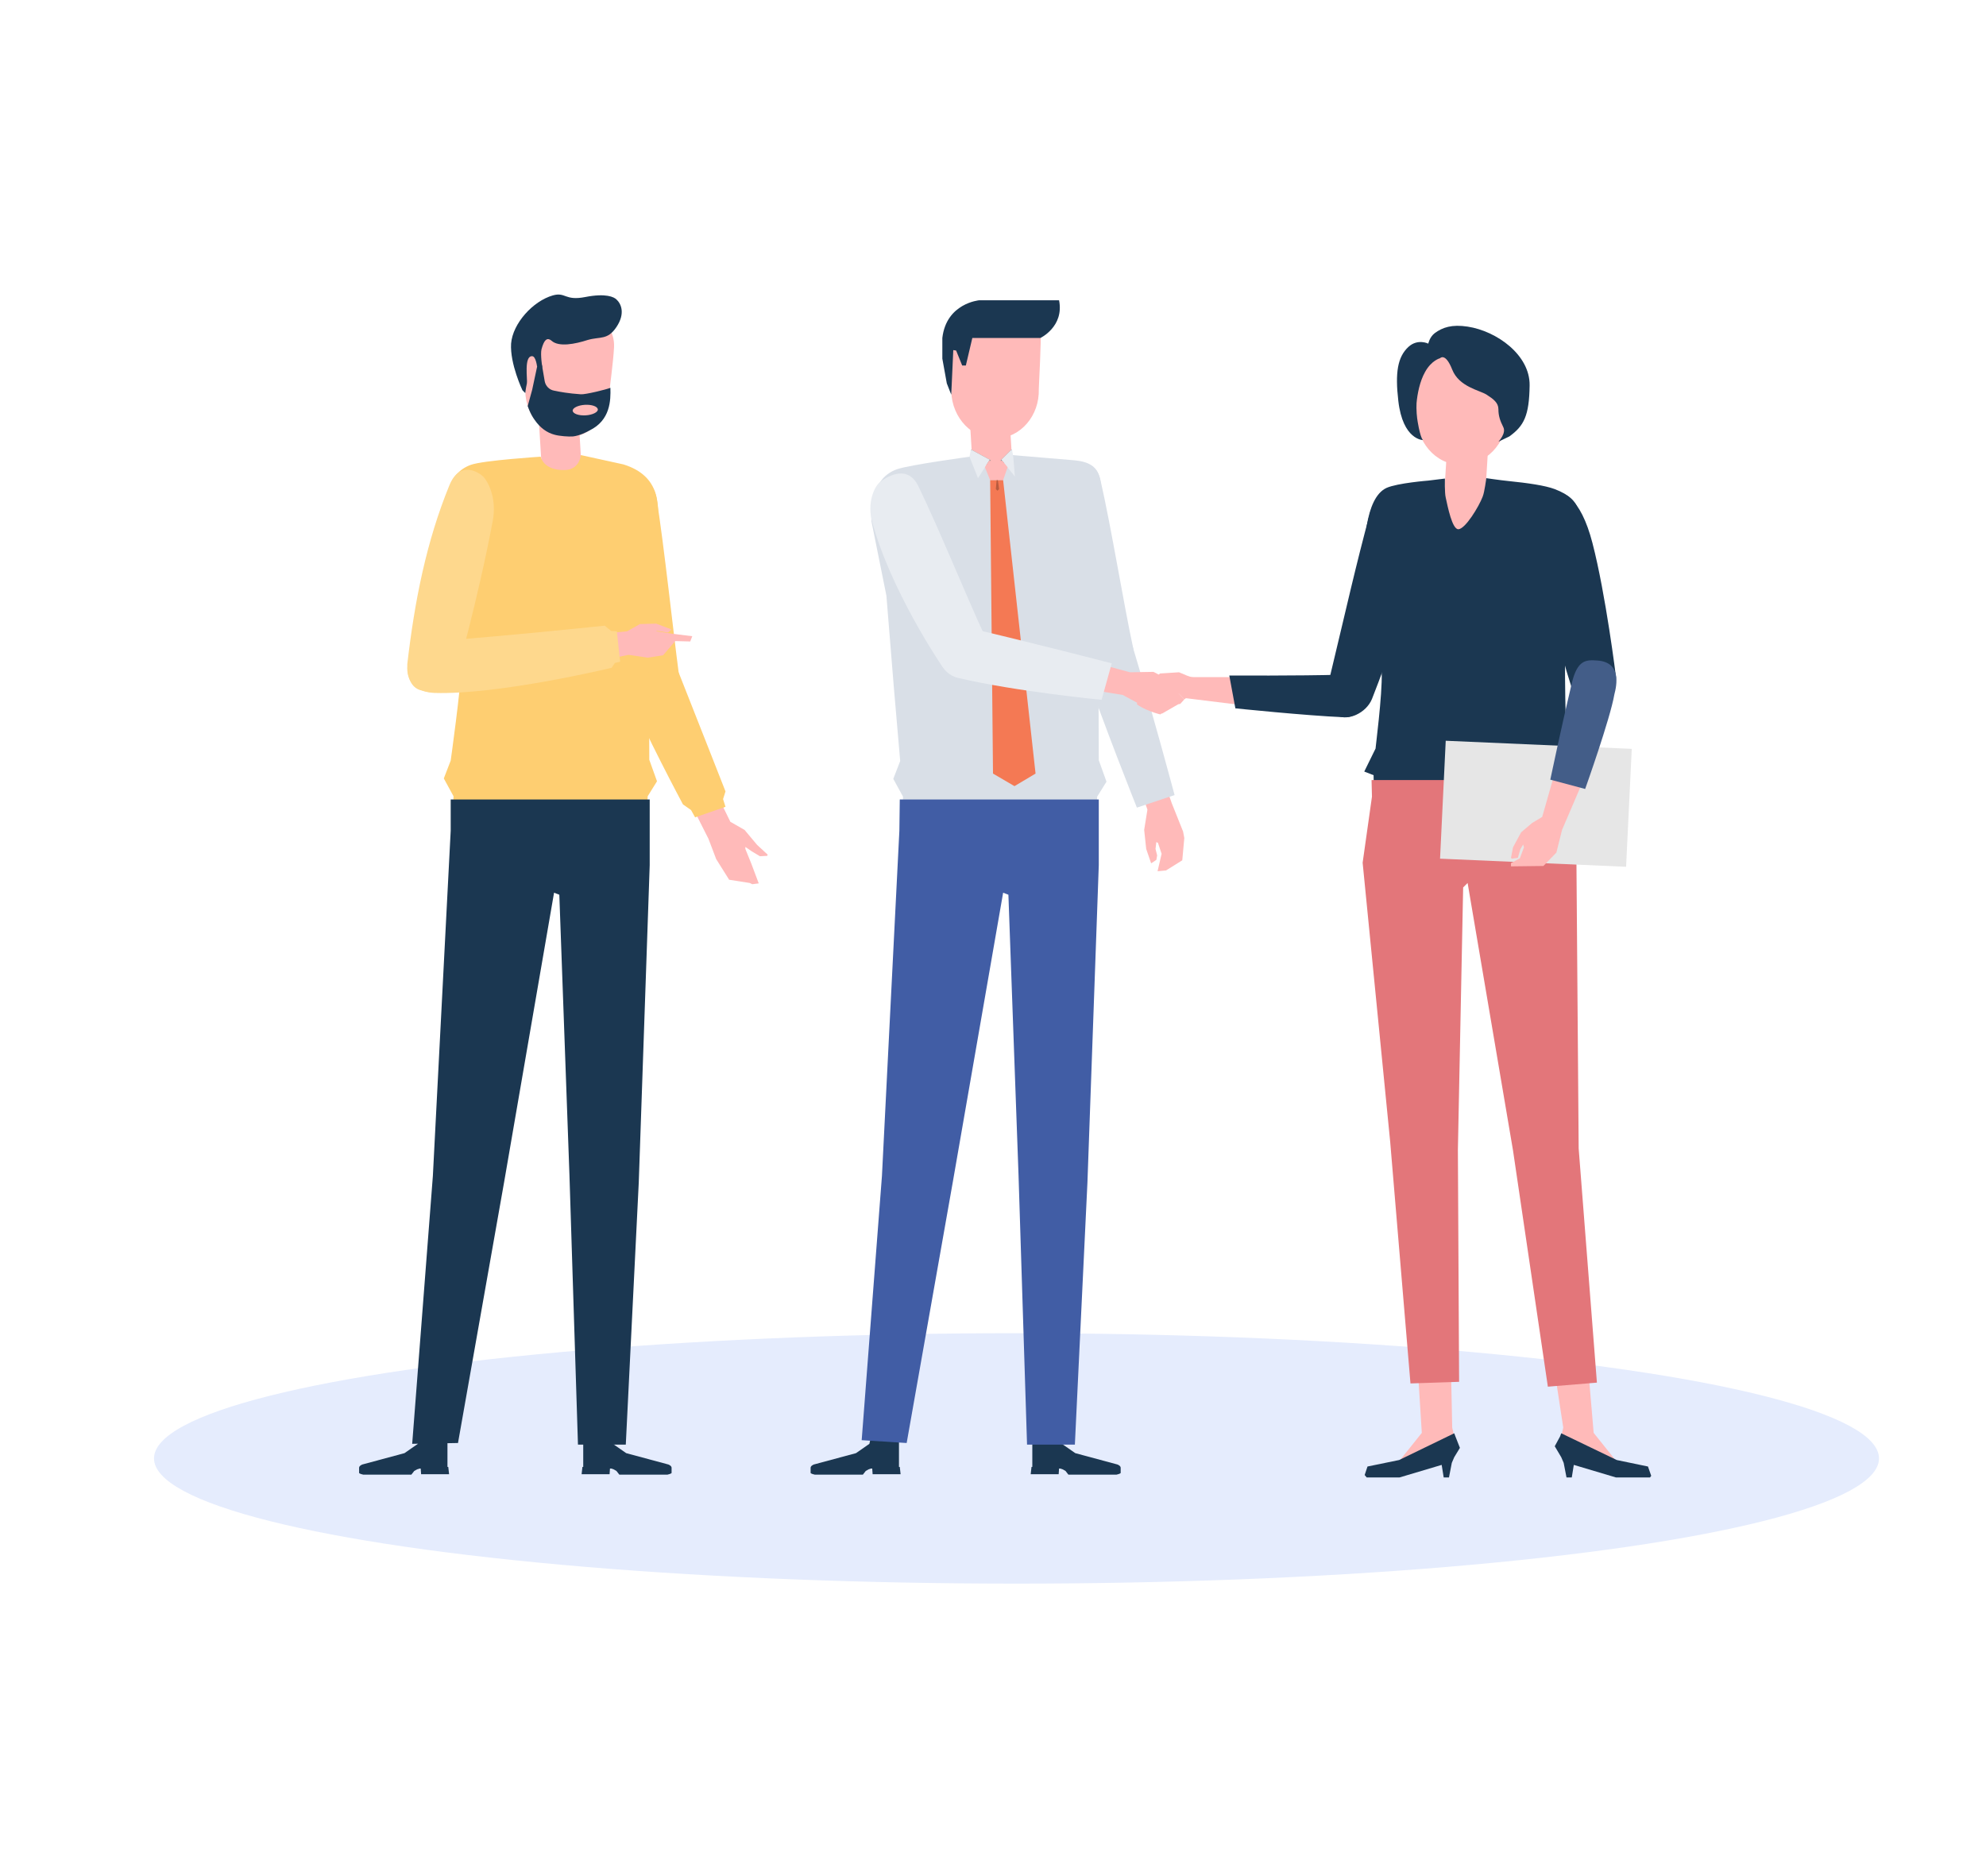
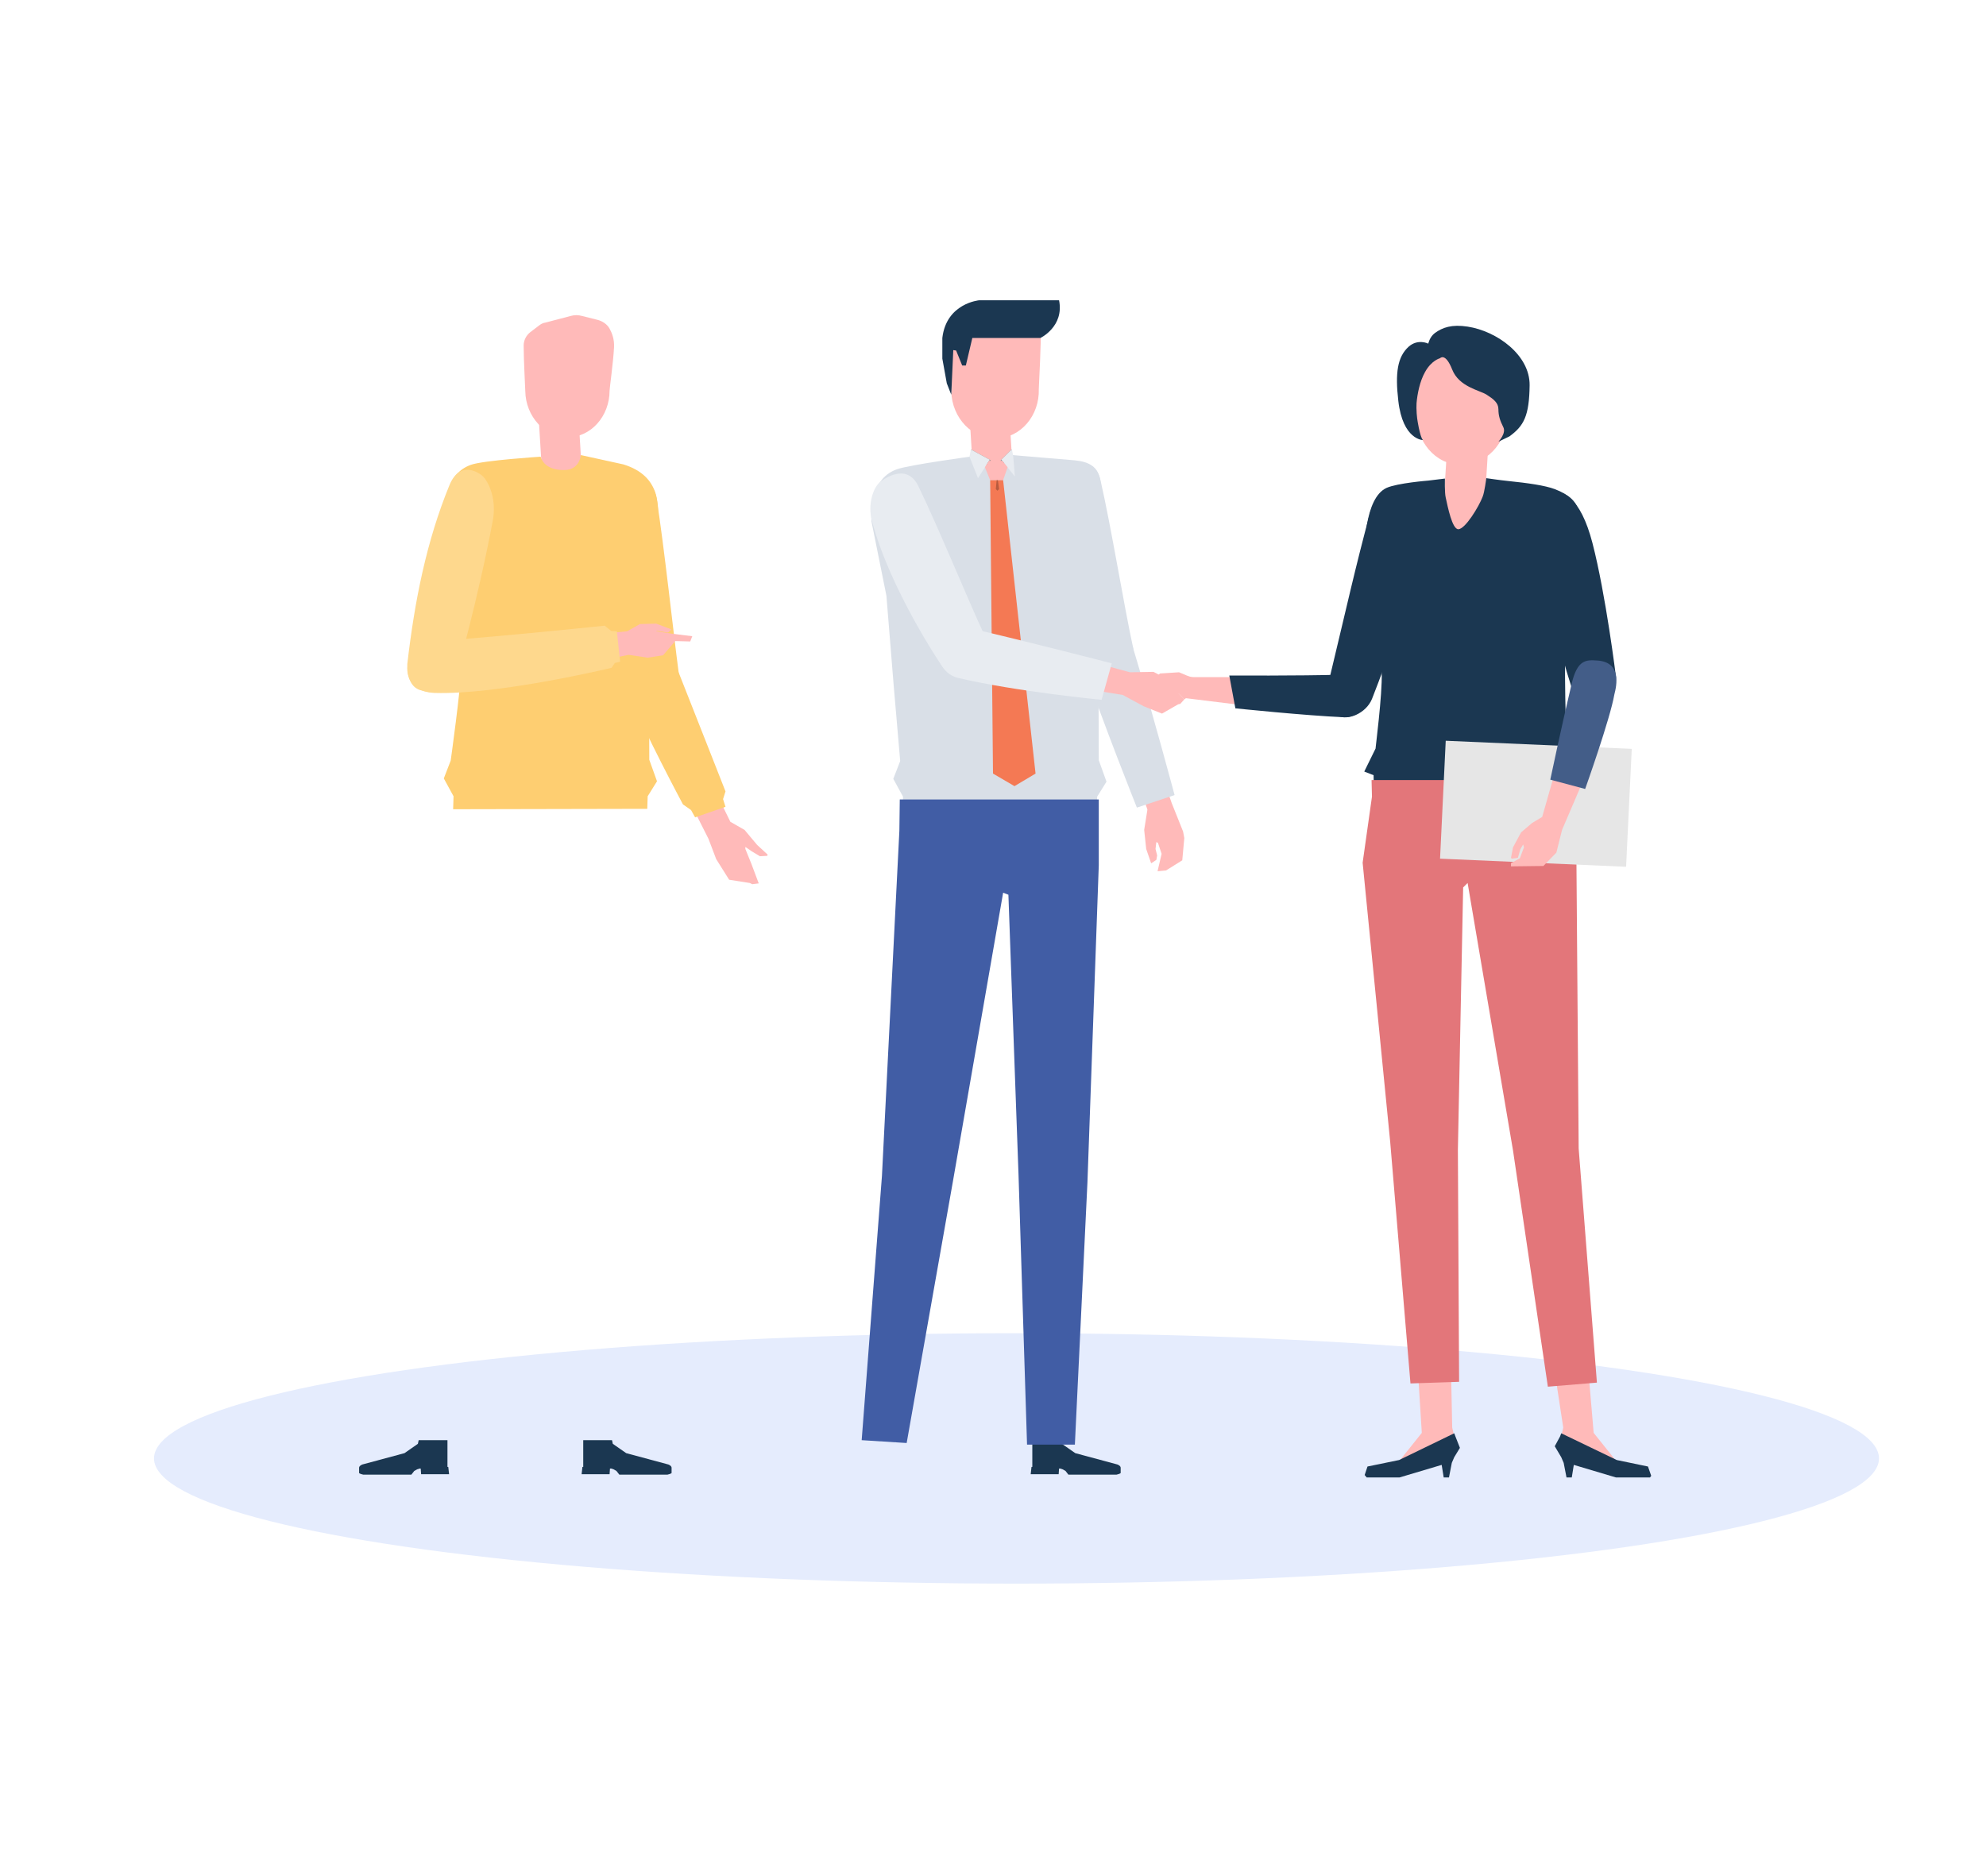
<svg xmlns="http://www.w3.org/2000/svg" version="1.2" baseProfile="tiny" id="Calque_1" x="0px" y="0px" viewBox="0 0 490 463" overflow="visible" xml:space="preserve">
  <ellipse fill="#E5ECFD" cx="250.8" cy="359.9" rx="212.8" ry="30.9" />
  <g>
    <g>
      <path fill="#D9DFE7" d="M279.6,160c-2.4-11.1-5.4-29.8-8.1-41.6c-1.5-6.4-8.1-3.3-8.9-2.9c-1.8,0.9-4.9,4.7-4.3,9.2    c2.4,17.3,8.5,37.7,8.5,37.7c1.6,3.7,6.9,2.4,9.1,1.7C279.9,162.8,279.6,160,279.6,160z" />
      <polygon fill="#FFBAB9" points="282.3,204.8 282.8,209.5 284,213 284.1,213 285.3,212.2 285.5,211.1 285.1,209.5 285.3,207.8     285.7,208 286.6,210.7 285.6,215 287.7,214.8 291.7,212.3 292.2,206.8 291.9,205.2 289.1,198.2 287.1,192.5 281.2,194.2     283.1,199.8   " />
      <path fill="#D9DFE7" d="M267,163.3c5.1,15,13.5,36,13.5,36l9.3-3.1c0,0-5.5-20.6-10.3-36.5c-1.2-3.9-6.2-4.6-8.9-3.5    C268.6,157.1,266,160.4,267,163.3z" />
      <g>
        <g>
          <polygon fill="#FFBAB9" points="239.2,102.3 249,101.8 249.9,116.6 240.1,117.1     " />
        </g>
      </g>
      <g>
        <g>
          <g id="XMLID_41_">
            <path id="XMLID_46_" fill="#FFBAB9" d="M256.3,96c0.2,6.6-4.5,12-10.4,12.2c-6,0.2-11-5-11.2-11.6c0-0.9-0.9-12.9-0.8-13.8       l22.8-0.6C257,83.1,256.3,95.1,256.3,96z" />
            <path id="XMLID_44_" fill="#1B3751" d="M232.5,83.4c1-8.6,9.1-9.3,9.1-9.3l19.7,0c1.3,6.5-4.6,9.3-4.6,9.3l-16.8,0l-1.6,6.8       l-0.9,0l-1.5-3.7l-0.7-0.1l-0.5,11l-1.1-2.8l-1.1-6.1L232.5,83.4z" />
          </g>
        </g>
      </g>
      <g>
        <path fill="#D9DFE7" d="M249.7,112.3l15.5,1.3c7.3,0.7,6.3,5.3,6.6,10.8l-0.8,35.3l0.1,27.9l1.9,5.3l-2.3,3.7l-0.1,3.1l-47.9,0.1     l0.1-3.2l-2.4-4.4l1.7-4.4l-1.6-18.6l-1.8-22.2l-3.7-18.4c-0.2-4,0.4-10.7,6.3-12.8c3.1-1.1,18.7-3.2,18.7-3.2l5.9,3.3     L249.7,112.3z" />
      </g>
      <g>
        <g>
          <g>
            <path fill="#1B3751" d="M261.6,362.4h-0.3l-0.1,1.4h-6.9l0.2-1.8l0.2,0l0,0l0-6.6h7.1l0.2,0.9l3.3,2.3l10.4,2.8       c0,0,0.8,0.3,0.8,0.8l0,0.8l0,0.5c0,0-0.1,0.2-1,0.4h-11.9l-0.7-0.9l-0.7-0.4L261.6,362.4z" />
          </g>
          <g>
-             <path fill="#1B3751" d="M214.9,362.4h0.3l0.1,1.4h6.9l-0.2-1.8l-0.2,0l0,0l0-6.6h-7.1l-0.2,0.9l-3.3,2.3l-10.4,2.8       c0,0-0.8,0.3-0.8,0.8l0,0.8l0,0.5c0,0,0.1,0.2,1,0.4h11.9l0.7-0.9l0.7-0.4L214.9,362.4z" />
-           </g>
+             </g>
        </g>
        <polygon fill="#415DA5" points="217.6,290.2 212.6,355.4 223.7,356.1 235.1,291.6 247.5,220.3 248.8,220.8 251.3,290      253.4,356.5 265.2,356.5 268.3,291.8 271.1,213.5 271.1,205.4 271.1,197.3 222,197.3 221.9,205    " />
      </g>
      <g>
        <g>
          <polygon fill="#808080" points="239.6,112.7 239.5,111.1 239.7,111 244.3,113.5 245.6,116     " />
          <polygon fill="#E8ECF1" points="244.3,113.5 244.1,113.6 241.3,118 239.2,112.7 239.5,111.1 239.7,111     " />
          <polygon fill="#808080" points="249.6,112.7 249.7,111 249.5,111 247,113.5 245.6,116     " />
          <polygon fill="#E8ECF1" points="247,113.5 247.2,113.6 250.4,117.6 250,112.7 249.7,111 249.5,111     " />
        </g>
        <g>
          <polygon fill="#FFBAB9" points="247.5,118.5 244.3,118.5 243,115.3 244,113.7 247.3,113.7 248.6,115.3     " />
          <polygon fill="#F47954" points="244.3,118.5 245,190.9 250.3,194 255.5,190.9 247.5,118.5     " />
          <polygon fill="#B75B3F" points="245.9,118.5 245.7,120.7 246.1,121.1 246.5,120.7 246.2,118.5     " />
        </g>
      </g>
      <g>
        <polygon fill="#FFBAB9" points="289,168.9 290.8,171.1 292.2,172.6 291.2,173.7 290.7,173.8 286.7,176.1 282.2,174.3 277,171.5      264.8,169.5 265.8,162.4 278.8,165.9 284.6,165.8 286.9,167    " />
        <g>
          <path fill="#E8ECF1" d="M217.2,118.9c0.8-0.6,6.5-4.9,9.4,1.1c5.3,11,11.6,26.6,16.4,37c2.1,4.5,2.2,6.9-0.9,9.1l-0.5,0.3      c-3.2,2.1-7.2,0.9-9.5-2.5c0,0-12.4-18.3-16.9-35.1C213.9,124.3,215.6,120.1,217.2,118.9z" />
          <path fill="#E8ECF1" d="M238.8,154.9c15.9,3.7,35.5,8.8,35.5,8.8l-2.5,9c0,0-20.9-2-35.4-5.4c-4.2-1-5.7-5.7-4.8-8.3      C232.4,156.9,235.6,154.1,238.8,154.9z" />
        </g>
      </g>
    </g>
    <g>
      <g>
        <g>
          <polygon fill="#FFBAB9" points="391.9,338.3 393.2,353.6 398.8,360.6 404.9,362.2 404.9,363.9 399.2,364 390,361.5 385.8,360       384,356.8 385.2,354.5 385.7,352.3 383.6,338.6     " />
        </g>
        <polygon fill="#1B3751" points="407.1,364.6 407.4,364.2 406.6,361.9 398.9,360.3 385.2,353.7 384.9,354.5 383.6,356.9      385.2,359.6 385.8,361 386.5,364.6 387.8,364.6 388.3,361.5 398.7,364.6    " />
      </g>
      <g>
        <g>
          <polygon fill="#FFBAB9" points="349.8,337.7 350.8,353.6 345.2,360.6 339.1,362.2 339.1,363.9 344.8,364 354,361.5 358.2,360       359.8,357.3 358.8,354.5 358.3,352.3 358,337.7     " />
        </g>
        <polygon fill="#1B3751" points="337.2,364.6 336.7,364 337.4,361.9 345.2,360.3 358.8,353.7 359.1,354.5 360.2,357.3      358.8,359.6 358.2,361 357.5,364.6 356.2,364.6 355.7,361.5 345.3,364.6    " />
      </g>
      <g>
        <g>
          <g>
            <polygon fill="#FFBAB9" points="367.2,109.9 357.1,109.4 355.7,132.2 365.8,132.7      " />
          </g>
        </g>
        <g>
          <g>
            <g id="XMLID_48_">
              <path id="XMLID_55_" fill="#FFBAB9" d="M349.5,102.1c-0.2,6.8,4.6,12.5,10.8,12.6c6.2,0.2,11.4-5.2,11.6-12        c0-0.6,0.4-5.4,0.6-9.2c0.2-2.7-2.1-5.1-5-5.2l-13-0.4c-3-0.1-5.5,2.2-5.3,5.1C349.2,96.9,349.5,101.5,349.5,102.1z" />
            </g>
          </g>
        </g>
        <path fill="#1B3751" d="M355.3,88.4c0,0-2.1,0.5-3.7,3.4c-1.3,2.3-1.9,5.4-2.1,7.7c-0.1,1.4,0.1,3.7,0.3,4.7     c0.7,4.1,1.3,4.4,1.3,4.4s-5,0-6.1-9.7c-0.8-6.9-0.2-10.8,2.5-13.3c2.3-2.1,4.9-0.8,4.9-0.8s0.3-1.6,1.6-2.6     c1.9-1.4,4.2-2.2,8.1-1.6c7.2,1.1,15.4,7,15.3,14.5c-0.1,7.5-1.4,10-5,12.6l-2.7,1.3c0,0,2-2.1,1.2-3.6c-0.8-1.6-1.2-2.8-1.2-4.4     s-1.2-2.5-2.9-3.6c-1.7-1.1-6.8-1.9-8.5-6.2C356.6,86.9,355.3,88.4,355.3,88.4z" />
      </g>
      <g>
        <g>
-           <path fill="#FFBAB9" d="M287.1,175.6l0-0.5l-4-2l-0.5-0.6l-1-0.2l-1,0.8l-0.1,0.7c0.5,0.4,1.6,1,2.3,1.3c1.6,0.7,3,1.1,3.5,1.2      L287.1,175.6z" />
          <polygon fill="#FFBAB9" points="289.1,169.9 290,170.6 290.8,171.1 292.2,172.6 292.6,172.3 308,174.2 307.6,167.1 294.6,167.1       290.3,166.8 286.5,167.9 286.9,168.2     " />
          <polygon fill="#FFBAB9" points="292.8,166.7 290.9,165.9 286.2,166.2 283.3,168.8 283.3,169.1 284.1,169.5 285.5,169.1       286.9,168.2 289.9,170.5 292.4,172.2 293.9,167.1     " />
        </g>
        <g>
          <g>
            <g>
              <g>
                <path fill="#1B3751" d="M352.7,130.4c-4.9,16.6-10.1,31.7-14.2,42.1c-1.5,3.6-6,5.4-8.5,4.1l-0.6-0.2         c-2.4-2.3-2.4-4.7-1.3-9.3c4.3-17.9,6.3-27.1,10-40.8c1.1-4,5.8-6.6,9.3-5.9C354,121.7,352.7,130.4,352.7,130.4z" />
                <path fill="#1B3751" d="M304.8,174.8l-1.5-8.1c0,0,17.1,0.1,27.6-0.2c4-0.1,6.9,0.6,6.9,4.2l0,0c0,3.6-2.9,6.4-6.2,6.3         C322.1,176.6,304.8,174.8,304.8,174.8z" />
              </g>
            </g>
          </g>
        </g>
      </g>
      <g>
        <path fill="#1B3751" d="M340.9,166c-0.2-6.6-4.2-15.7-4.4-23.9c-0.1-7,0.2-19.2,5.6-21.7c2.7-1.2,10.3-1.8,10.3-1.8l4.1-0.5     c0,0-0.1,3.5,0.2,4.7c0.5,2.3,1.6,7.8,3.1,7.8c1.7,0,5.1-5.6,6-8c0.5-1.2,0.9-4.6,0.9-4.6s3.4,0.5,5.4,0.7     c4.9,0.5,9.1,1.1,11.5,2c7.3,2.8,6.2,6.7,5.9,12.5c0,0-1.8,12.4-2.6,17.5c-0.9,6-0.8,15.5-0.7,21.6c0.1,6,0.3,9.7,0.3,9.7     l1.1,6.5l-1.6,3.2l-0.2,9.8h-46.7l-0.2-10.2l-2.3-0.9l2.8-5.7C339.3,185,341.1,171.4,340.9,166z" />
      </g>
      <g>
        <polygon fill="#E3767A" points="386.4,195.8 386.5,192.5 338.4,192.5 338.5,196.6 336.2,212.9 343,281.8 348,341.4 360,341      359.7,283.8 361,219 362.1,217.9 373.3,283.9 381.9,342.2 394,341.2 389.5,283.4 388.9,206.2    " />
      </g>
      <g>
        <path fill="#1B3751" d="M393.8,173c3.8-0.1,5-4.1,4.9-6c0,0-2.5-20.3-5.8-33c-2.9-11.2-7.6-14.2-11.7-11.9     c-4.7,2.6-2.3,11.9-2.3,11.9c2.8,12.9,5.5,25.3,8.9,35.8C387.8,169.8,390.4,173.1,393.8,173z" />
        <g>
          <polygon fill="#E6E6E6" points="402.6,184.8 401.2,213.9 355.3,211.9 356.7,182.8     " />
          <g>
            <polygon fill="#FFBAB9" points="380.8,213.7 372.8,213.8 372.8,213 375,211.8 376,209.1 375.8,208.4 375.1,209.6 374.5,211.7        373,211.9 372.8,211.7 373.3,209.1 375.3,205.4 378,203.1 380.5,201.6 386.8,179.5 395,182.4 385.4,204.8 384,210.4      " />
            <path fill="#435D88" d="M394.1,163c-2.8-0.2-4.9-0.2-6.3,5.6c-2.5,10.5-5.3,23.8-5.3,23.8l8.6,2.3c0,0,6.2-17.4,7.2-23.3       C398.9,169.1,400.1,163.4,394.1,163z" />
          </g>
        </g>
      </g>
    </g>
    <g>
      <polygon fill="#FFBAB9" points="179.9,217.1 185,217.9 185.6,218.2 187.2,218 185.4,213.2 183.9,209.5 183.9,209 185.5,210.1     187.5,211.3 189.3,211.2 189.4,210.9 186.8,208.5 183.7,204.8 180.2,202.8 175.7,193.6 169.4,196.3 174.8,207 176.7,212   " />
      <g>
        <g>
          <polygon fill="#FFBAB9" points="132.9,103 142.7,102.4 143.6,117.2 133.8,117.7     " />
        </g>
      </g>
      <g>
        <path fill="#FECE71" d="M153.3,119.5c0.9-0.4,7.7-3,8.7,3.5c1.9,12.1,4,32,5.5,43.4c0.7,4.9,0.1,7.3-3.6,8.5l-0.6,0.2     c-3.7,1.2-7.5-1.1-8.4-4.9c0,0-4.7-23.7-6.5-41.7C147.9,123.9,151.5,120.3,153.3,119.5z" />
        <path fill="#FECE71" d="M167.5,166.1c4,10.1,11.5,29.2,11.5,29.2l-0.6,1.9l0.6,1.9l-7.5,2.6l-1-1.8l-2-1.4     c0,0-9.9-18.5-13.3-27.3c-1.5-3.8,1.8-7.7,4.6-8.4C162.1,162.2,166.4,163.2,167.5,166.1z" />
      </g>
      <g>
        <path fill="#FECE71" d="M143.3,112.3l10.5,2.3c9.4,2.9,8.8,10.4,8.4,15.7l-2.1,29.3l0.1,27.9l1.9,5.3l-2.3,3.7l-0.1,3.1     l-47.9,0.1l0.1-3.2l-2.4-4.4l1.7-4.4c0,0,2.5-17.8,2.7-23.8c0.2-5.8-0.7-23-0.7-23l-2.5-13.3c-0.9-4.3-0.4-10.8,5.5-12.9     c3.1-1.1,17.2-2,17.2-2s0.6,3.4,5.9,3.3C143.1,115.9,143.3,112.3,143.3,112.3z" />
      </g>
      <g>
        <g>
          <g>
            <path fill="#1B3751" d="M150.8,362.4h-0.3l-0.1,1.4h-6.9l0.2-1.8l0.2,0l0,0l0-6.6h7.1l0.2,0.9l3.3,2.3l10.4,2.8       c0,0,0.8,0.3,0.8,0.8l0,0.8l0,0.5c0,0-0.1,0.2-1,0.4h-11.9l-0.7-0.9l-0.7-0.4L150.8,362.4z" />
          </g>
          <g>
            <path fill="#1B3751" d="M103.5,362.4h0.3l0.1,1.4h6.9l-0.2-1.8l-0.2,0l0,0l0-6.6h-7.1l-0.2,0.9l-3.3,2.3l-10.4,2.8       c0,0-0.8,0.3-0.8,0.8l0,0.8l0,0.5c0,0,0.1,0.2,1,0.4h11.9l0.7-0.9l0.7-0.4L103.5,362.4z" />
          </g>
        </g>
-         <polygon fill="#1B3751" points="106.8,290.2 101.7,356.3 113,356.1 124.4,291.6 136.7,220.3 138,220.8 140.5,290 142.6,356.5      154.4,356.5 157.6,291.8 160.3,213.5 160.3,205.4 160.3,197.3 111.2,197.3 111.2,205    " />
      </g>
      <path fill="#FED88D" d="M100.5,163.8c1.8-15.5,4.7-30.2,10.4-44.1c2.7-6.5,7.7-2.8,8.4-2c1.5,1.7,3.2,5.7,2.3,10.7    c-3.6,19.3-9.2,39-9.2,39c-2.4,4.4-6.3,3.6-8.7,2.9C100.1,169.3,100.5,163.8,100.5,163.8z" />
      <g>
        <g>
          <g id="XMLID_52_">
            <path id="XMLID_57_" fill="#FFBAB9" d="M150.4,96.4c0,6.3-4.6,11.5-10.3,11.5c-5.7,0-10.4-5.1-10.5-11.4       c0-0.7-0.4-7.6-0.4-11.2c0-1.3,0.6-2.5,1.6-3.3l2.1-1.6c0.5-0.4,1-0.7,1.7-0.8l6.1-1.6c1-0.3,2-0.3,3,0l3.6,0.9       c1.3,0.3,2.5,1.1,3.1,2.2c0.6,1.1,1.2,2.6,1.1,4.6C151.3,89.5,150.4,95.8,150.4,96.4z" />
          </g>
        </g>
        <g>
          <g>
            <g>
-               <path fill="#1B3751" d="M150.6,95.7c-0.9,0.4-6.2,1.7-7.3,1.6c-3-0.2-5.2-0.6-6.6-0.9c-1.2-0.2-2.1-1.2-2.3-2.3l-0.7-4.1        l-1.1,0.1l-1.3,6.1l-1.1,4c0,0,0.6,1.9,1.7,3.4c1.3,1.9,3,3.2,5,3.7c1.1,0.3,3.4,0.5,4.5,0.4c1.6-0.2,3.2-1,4.1-1.5        C150.6,103.7,150.7,98.8,150.6,95.7z" />
-             </g>
+               </g>
          </g>
        </g>
-         <path fill="#1B3751" d="M128.9,96.3l0.7,0.7c0,0,0.1-1,0.4-2.4c0.2-0.8-0.8-6.8,1.3-6.7c0.9,0,1.2,2.5,1.2,2.5l1.3,0.3     c0,0-0.5-3.2-0.2-4.5c0.6-2.2,1.3-3.1,2.5-2.1c1.8,1.6,5.8,0.8,8.9-0.2c3.1-0.9,4.9,0.1,7.1-3.2c2.2-3.3,1.2-5.7,0-6.8     c-0.6-0.6-2.6-1.6-7.7-0.6c-5.1,1-4.8-1.3-8-0.4c-4.9,1.4-9.9,6.9-10.3,11.9C125.8,89.8,128.9,96.3,128.9,96.3z" />
        <path fill="#FFBAB9" d="M147.5,101c0.1,0.7-1.3,1.4-3,1.5c-1.7,0.1-3.1-0.4-3.2-1.1c-0.1-0.7,1.3-1.4,3-1.5     C146,99.8,147.4,100.3,147.5,101z" />
      </g>
      <polygon fill="#FFBAB9" points="163.6,161.7 166.6,158.2 170.3,158.3 170.8,157 165.9,156.4 162,155.8 161.9,155.7 162.4,155.7     163.6,155.9 164.8,156.1 165.6,155.4 165.6,155.3 161.9,153.9 157.9,154 154.7,155.8 141.2,157.1 143,164 155.1,161.6     159.8,162.3   " />
      <path fill="#FED88D" d="M107.2,171c15.9,0.5,43.7-6.2,43.7-6.2l0.8-1.2l1.3-0.3l-0.8-7.5l-1.4-0.1l-1.6-1.3c0,0-24.7,2.6-41.3,3.8    c-4.8,0.4-7.6,4.3-7.4,7.3C100.8,168.9,103.2,170.8,107.2,171z" />
    </g>
  </g>
</svg>